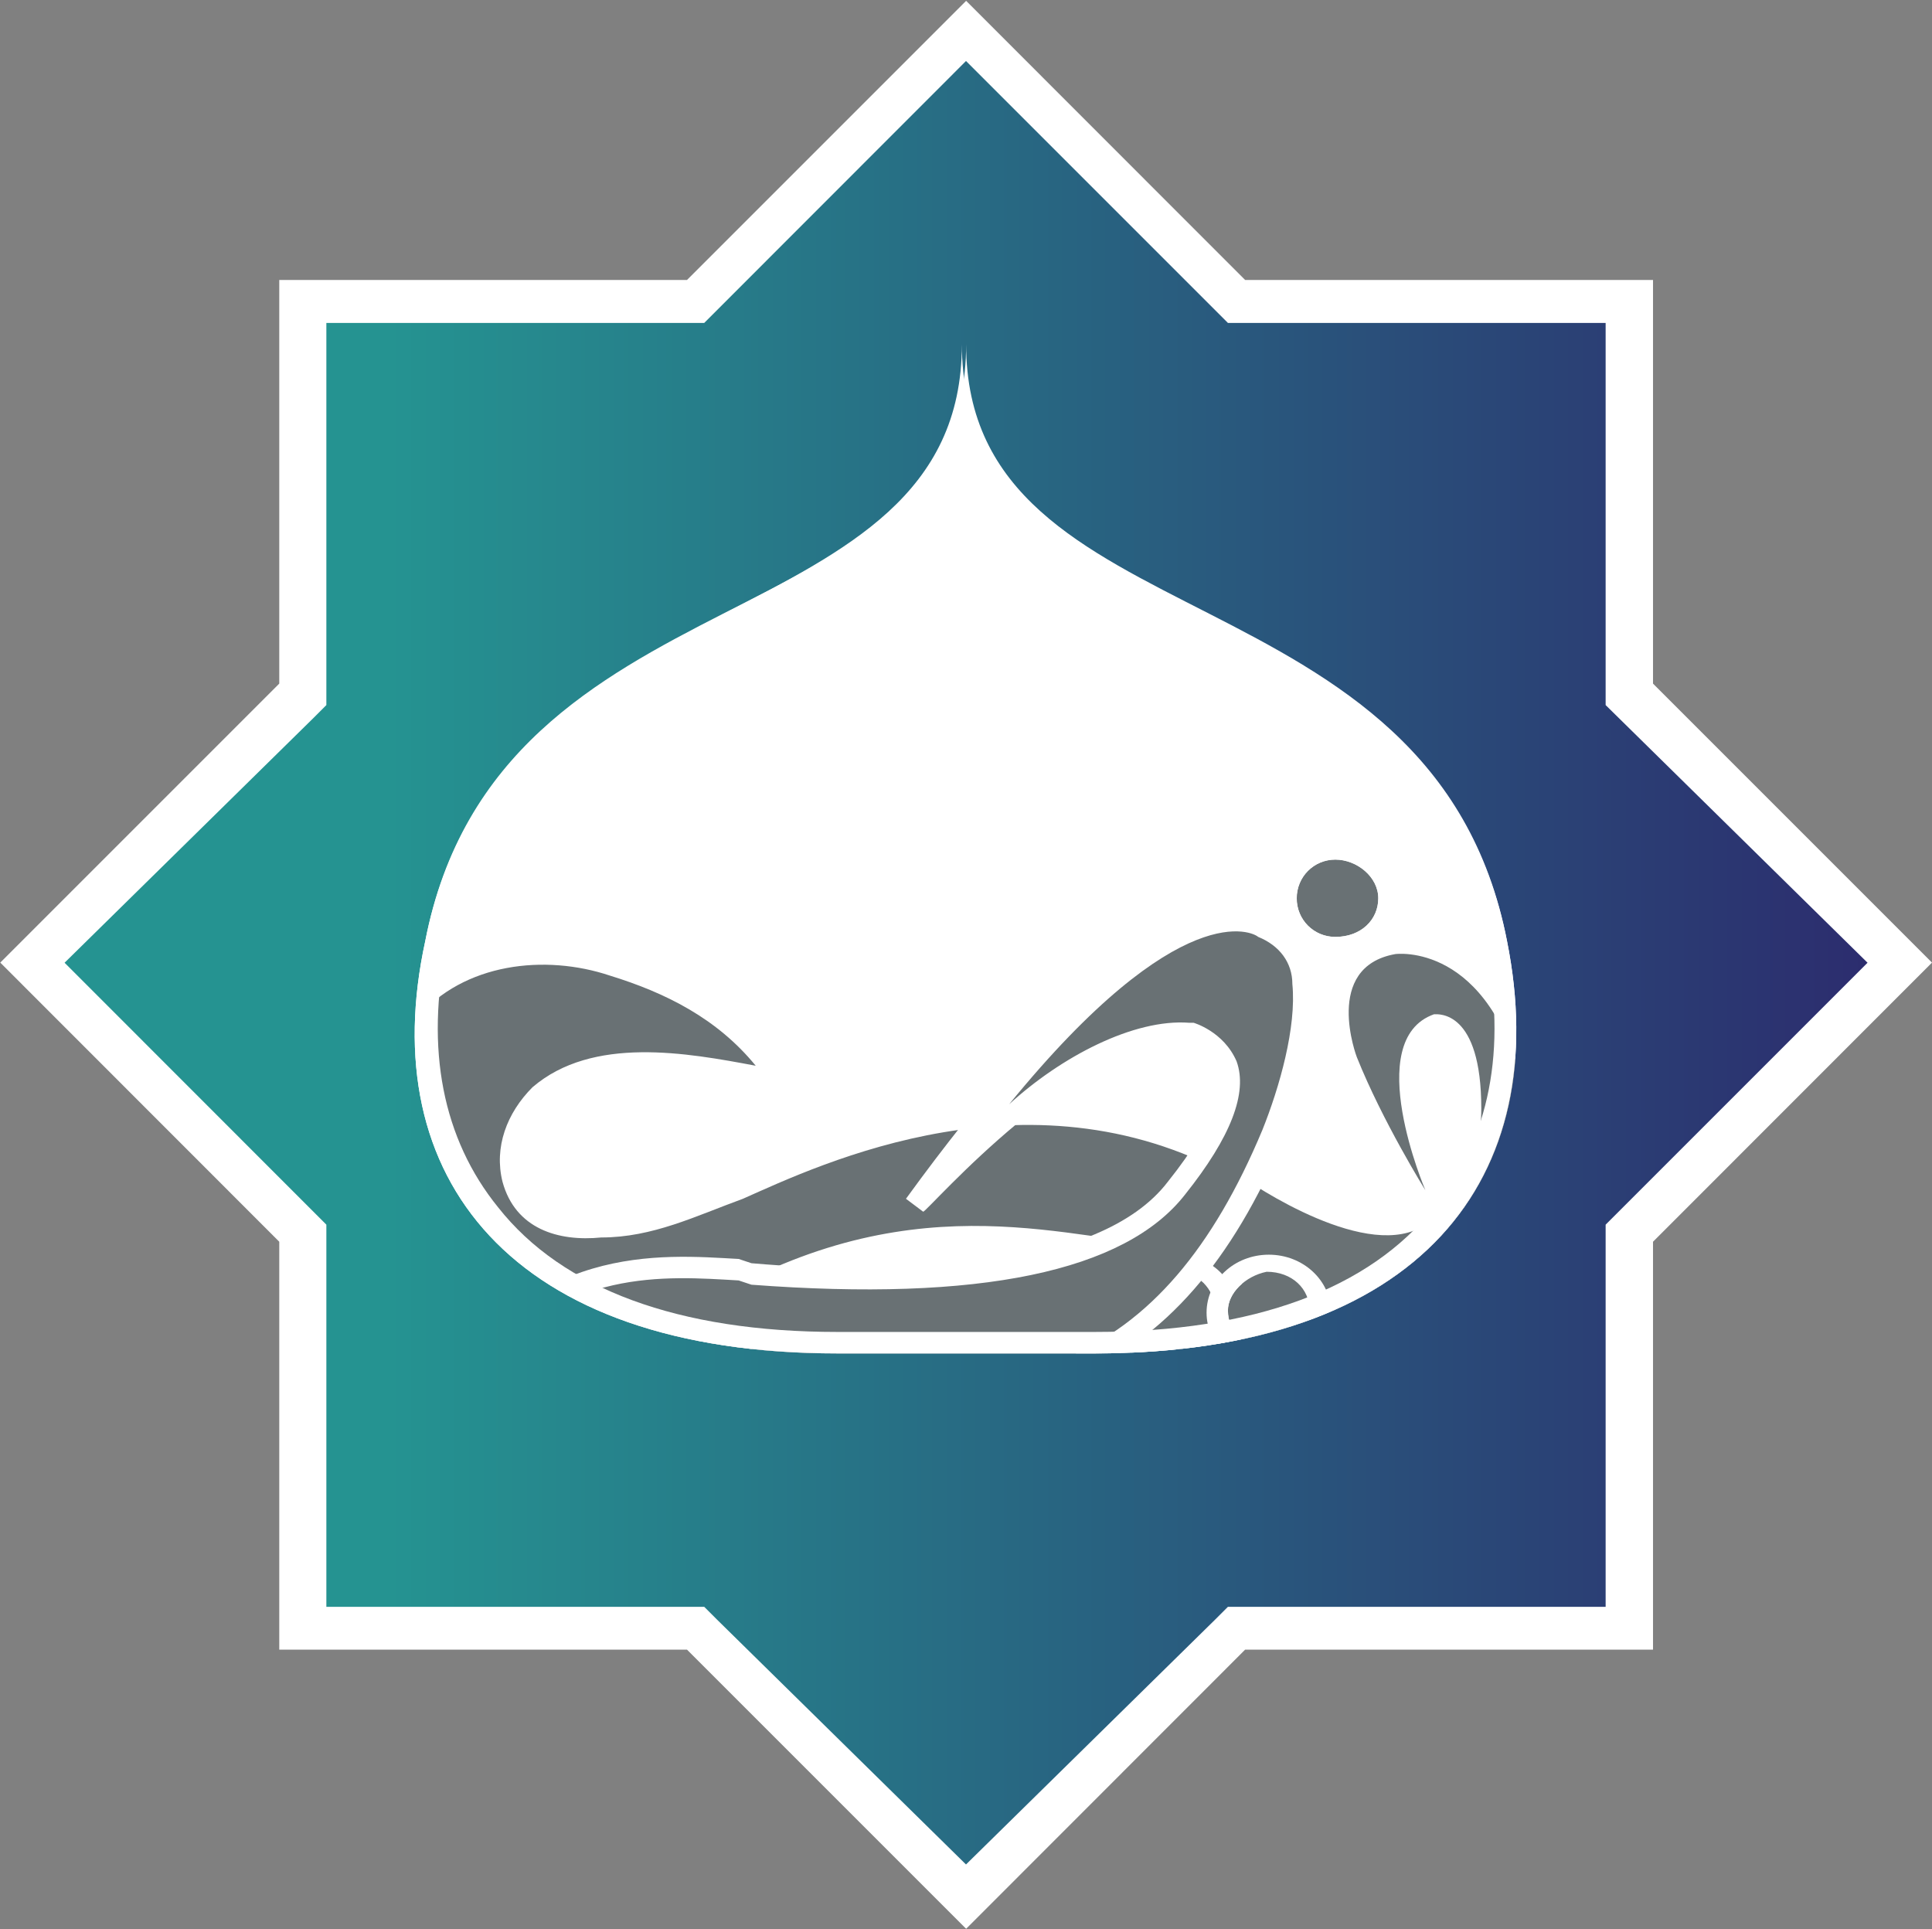
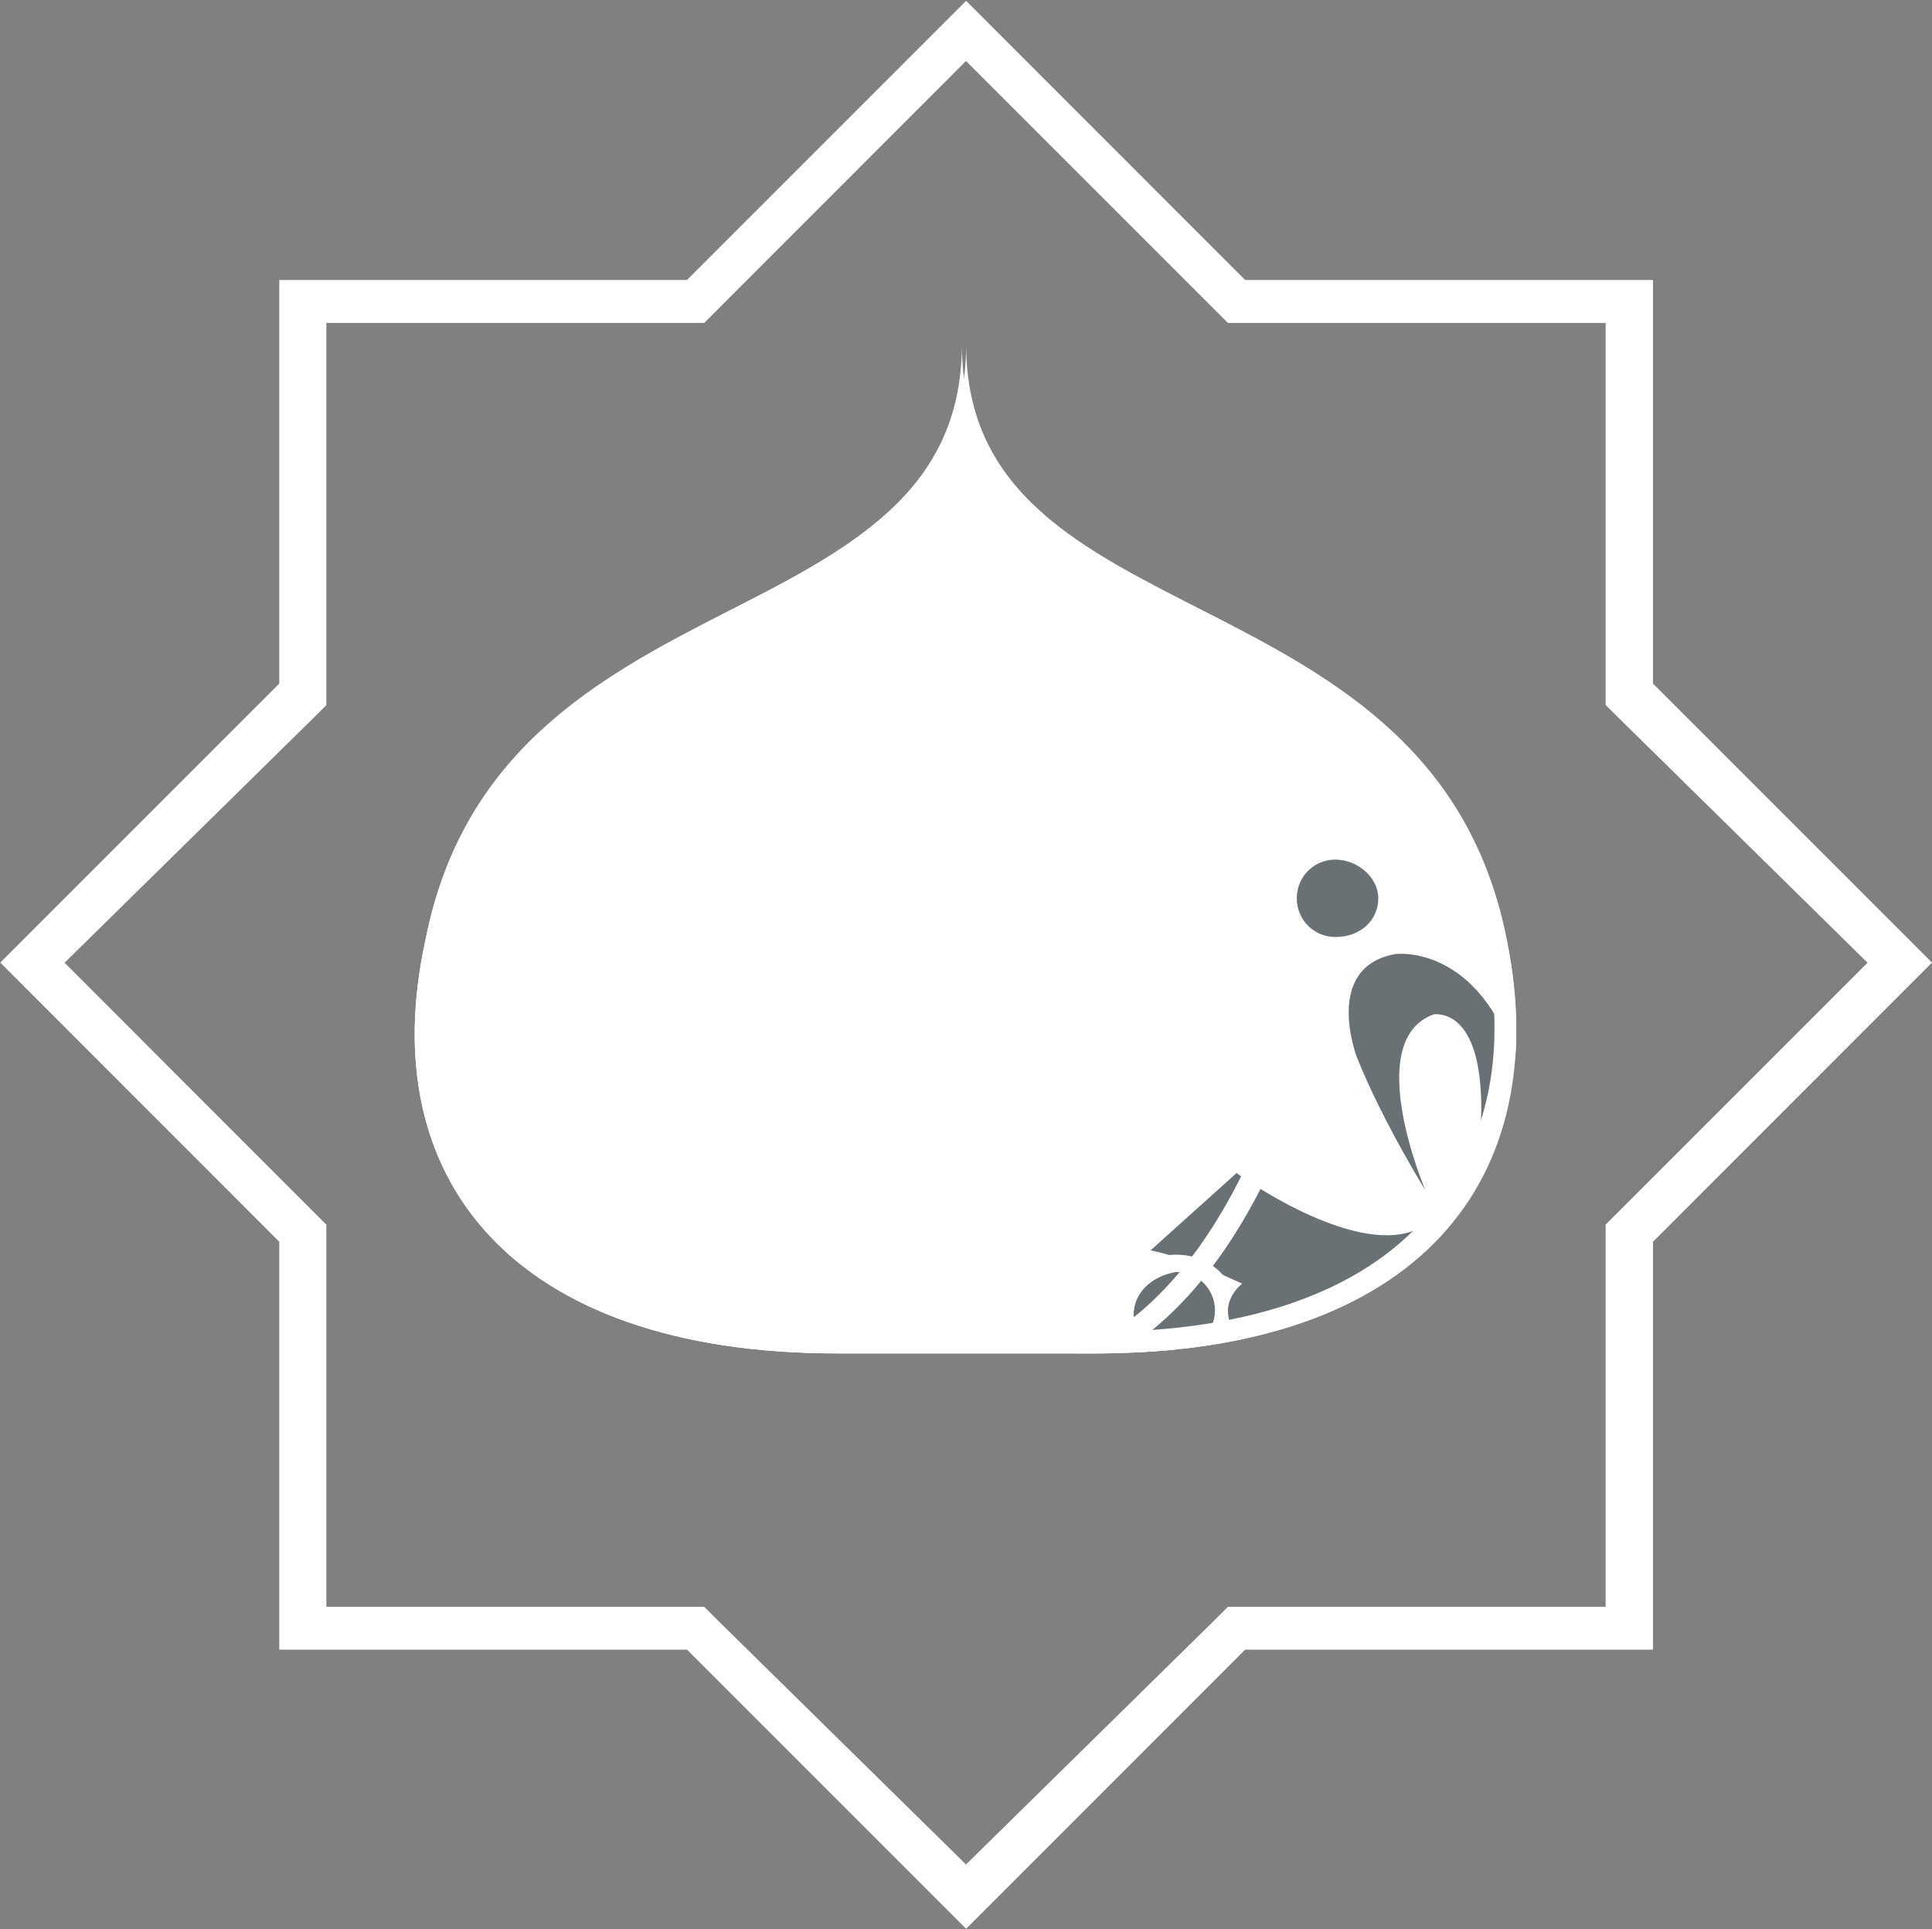
<svg xmlns="http://www.w3.org/2000/svg" version="1.2" viewBox="0 0 1403 1401" width="1403" height="1401">
  <rect x="0" y="0" width="1403" height="1401" fill="#808080" stroke="none" />
  <title>FSSP-brochure-pdf-svg</title>
  <defs>
    <linearGradient id="g1" x2="1" gradientUnits="userSpaceOnUse" gradientTransform="matrix(1091.006,0,0,1093.761,279.293,699.937)">
      <stop offset="0" stop-color="#259391" />
      <stop offset="1" stop-color="#2c2c6e" />
    </linearGradient>
    <clipPath clipPathUnits="userSpaceOnUse" id="cp2">
      <path d="m308.47 682.19c-35.85 171.5 63.91 300.59 299.27 300.59h187.36c236.61 0 335.13-129.09 298.96-300.59-52.68-272.21-393.73-213.9-393.73-433.72 0 219.82-338.86 161.51-391.86 433.72z" />
    </clipPath>
  </defs>
  <style>
		.s0 { fill: url(#g1) } 
		.s1 { fill: #ffffff } 
		.s2 { fill: #697174 } 
	</style>
  <g id="Clip-Path: Page 1" clip-path="url(#cp1)">
    <g id="Page 1">
-       <path id="Path 63" class="s0" d="m505.2 218.8h-286.8v283.8l-193.3 196.4 193.3 196.5v286.8h286.8l196.4 196.5 196.4-196.5h283.7v-286.8l196.4-196.5-196.4-196.4v-283.8h-283.7l-196.4-196.4z" />
      <path id="Path 64" fill-rule="evenodd" class="s1" d="m904.2 203.3h296.2v293.1l202.6 202.6-202.6 202.7v296.2h-296.2l-202.6 202.7-202.7-202.7h-296.1v-296.2l-202.6-202.7 202.6-202.6v-293.1h296.1l202.7-202.7zm-392.8 31.2h-274.4v277.5l-9.3 9.3-180.8 177.8 190.1 190.2v277.5h274.4l9.3 9.3 180.8 177.8 180.9-177.8 9.3-9.3h274.3v-277.5l190.2-190.2-190.2-187.1v-277.5h-274.3l-190.2-190.2zm96.7 748.3c-236.9 0-336.7-127.8-299.3-299.3 53-271.3 389.7-215.2 389.7-433.5 0 218.3 342.9 162.2 395.9 433.5 34.3 171.5-62.3 299.3-299.3 299.3z" />
      <g id="Clip-Path: Mask" clip-path="url(#cp2)">
        <g id="Mask">
-           <path id="Path 66" class="s2" d="m898 851.8c12.4 9.4 96.6 65.5 137.1 37.4 25-15.6 40.6-46.7 40.6-84.2 0-71.7-31.2-68.5-34.3-68.5-53 18.7-6.3 127.8-6.3 127.8 0 0-31.1-49.9-49.8-96.7 0 0-25-65.4 28-74.8 0 0 68.6-9.4 93.5 99.8 9.4 43.6 0 90.4-37.4 124.7-18.7 15.6-56.1 34.3-102.8 34.3-46.8-3.1-74.9-31.2-131-43.7zm102.9-199.5c0 15.6-12.5 28.1-31.2 28.1-15.6 0-28-12.5-28-28.1 0-15.6 12.4-28.1 28-28.1 15.6 0 31.2 12.5 31.2 28.1z" />
-           <path id="Path 67" fill-rule="evenodd" class="s1" d="m1016.4 652.3c0 21.8-21.8 43.6-46.7 43.6-25 0-43.7-18.7-43.7-43.6 0-9.4 3.2-21.9 12.5-31.2 9.4-6.3 18.7-12.5 31.2-12.5 24.9 0 43.6 18.7 46.7 43.7zm-74.8 0c0 15.6 12.5 28 28.1 28 18.7 0 31.2-12.4 31.2-28 0-15.6-15.6-28.1-31.2-28.1-15.6 0-28.1 12.5-28.1 28.1z" />
+           <path id="Path 66" class="s2" d="m898 851.8c12.4 9.4 96.6 65.5 137.1 37.4 25-15.6 40.6-46.7 40.6-84.2 0-71.7-31.2-68.5-34.3-68.5-53 18.7-6.3 127.8-6.3 127.8 0 0-31.1-49.9-49.8-96.7 0 0-25-65.4 28-74.8 0 0 68.6-9.4 93.5 99.8 9.4 43.6 0 90.4-37.4 124.7-18.7 15.6-56.1 34.3-102.8 34.3-46.8-3.1-74.9-31.2-131-43.7zm102.9-199.5c0 15.6-12.5 28.1-31.2 28.1-15.6 0-28-12.5-28-28.1 0-15.6 12.4-28.1 28-28.1 15.6 0 31.2 12.5 31.2 28.1" />
          <path id="Path 68" class="s2" d="m882.4 951.6c0 15.6-12.5 28.1-28.1 28.1-15.6 0-31.1-12.5-31.1-25 0-15.6 12.4-28 31.1-31.2 15.6 0 28.1 12.5 28.1 28.1z" />
          <path id="Path 69" fill-rule="evenodd" class="s1" d="m898 951.6c0 12.5-3.1 21.8-12.5 31.2q-12.5 12.5-31.2 12.5c-24.9 0-43.6-18.8-46.7-40.6 0-24.9 21.8-43.6 46.7-43.6 25 0 43.7 18.7 43.7 40.5zm-74.8 3.1c0 12.5 15.5 25 31.1 25 15.6 0 28.1-12.5 28.1-28.1 0-15.6-12.5-28.1-28.1-28.1-18.7 3.2-31.1 15.6-31.1 31.2z" />
          <path id="Path 70" class="s2" d="m951 951.6c0 15.6-12.5 28.1-31.2 28.1-15.6 0-28.1-12.5-28.1-28.1 0-12.5 12.5-24.9 28.1-28.1 15.6 0 31.2 12.5 31.2 28.1z" />
-           <path id="Path 71" fill-rule="evenodd" class="s1" d="m921.4 995.3c-25 0-45.2-18.9-45.2-42.1 0-23.3 20.2-42.1 45.2-42.1 25 0 45.2 18.8 45.2 42.1 0 23.2-20.2 42.1-45.2 42.1zm-29.7-43.7c0 15.6 12.5 28.1 28.1 28.1 18.7 0 31.2-12.5 31.2-28.1 0-15.6-12.5-28.1-31.2-28.1-15.6 3.2-28.1 15.6-28.1 28.1z" />
-           <path id="Path 72" class="s2" d="m548.8 773.9c-49.9-9.4-118.4-21.9-162.1 15.6-18.7 18.7-28 43.6-21.8 68.6 9.3 34.3 40.5 43.6 71.7 40.5 37.4 0 68.6-15.6 102.9-28.1 56.1-24.9 212-99.8 361.6-12.4-3.1 18.7-15.6 31.1-31.2 46.7-71.7 3.1-177.7-46.7-321.1 21.9-24.9 12.4-96.6 37.4-143.4 28-71.7-18.7-159-140.3-102.9-215.1 34.3-40.6 93.6-46.8 140.3-31.2 40.6 12.5 78 31.2 106 65.5zm314.9-21.9c-81.1-12.4-196.4 121.6-199.5 124.8 180.8-255.7 252.5-205.8 252.5-205.8 15.6 9.3 28 21.8 31.2 43.6 3.1 31.2-12.5 81.1-25 109.2-77.9 196.4-212 215.1-386.5 159-65.5-15.6-134.1-18.7-215.1 37.4 68.5-118.5 168.3-99.8 224.4-96.7 112.2 9.4 255.6 6.3 308.6-59.2 81.1-102.9 9.4-112.3 9.4-112.3z" />
          <path id="Path 73" fill-rule="evenodd" class="s1" d="m349.3 995.3c59.2-74.9 134.1-68.6 187.1-65.5l9.3 3.1c165.2 12.5 271.2-9.4 314.9-65.5q49.8-62.4 37.4-96.7c-9.4-21.8-31.2-28-31.2-28h-3.1c-40.5-3.1-93.5 24.9-130.9 59.2 124.7-152.8 177.6-124.7 180.8-121.6 15.6 6.3 24.9 18.7 24.9 34.3 3.1 31.2-9.3 74.9-21.8 106-71.7 171.5-183.9 218.3-380.3 155.9-21.9-6.2-49.9-12.4-74.9-12.4-34.3 0-71.7 9.3-112.2 31.2zm183.9-3.2c202.7 62.4 324.3 12.5 399.1-165.2 12.4-34.3 24.9-81.1 21.8-115.4 0-18.7-15.6-37.4-34.3-46.8 0 0-12.5-6.2-34.3-3.1-40.5 6.3-112.2 49.9-227.6 208.9l12.5 9.4c3.1 0 115.3-131 193.3-121.6 0 0 15.6 3.1 18.7 15.6 6.2 12.4 3.1 37.4-34.3 84.2-49.9 65.4-193.3 68.6-302.4 59.2l-9.3-3.1c-56.2-3.1-152.8-12.5-221.4 102.9l12.5 9.3c81-59.2 149.6-49.9 205.7-34.3z" />
        </g>
      </g>
      <path id="Path 75" fill-rule="evenodd" class="s1" d="m1094.4 683.4c34.3 171.5-62.4 299.4-299.3 299.4h-187c-237 0-336.7-127.9-299.3-299.4 53-274.4 392.8-215.1 392.8-433.4 0 218.3 339.8 159 392.8 433.4zm-554.9-227.6c-93.5 49.9-190.2 96.7-215.1 230.8-15.6 74.8-3.1 140.3 37.4 190.2 46.7 59.2 130.9 90.4 246.3 90.4h187c115.3 0 199.5-31.2 246.3-90.4 40.5-49.9 53-115.4 37.4-190.2-28.1-134.1-124.7-180.9-215.1-230.8-68.6-34.3-134.1-65.5-162.1-127.8-31.2 62.3-93.5 93.5-162.1 127.8z" />
    </g>
  </g>
</svg>